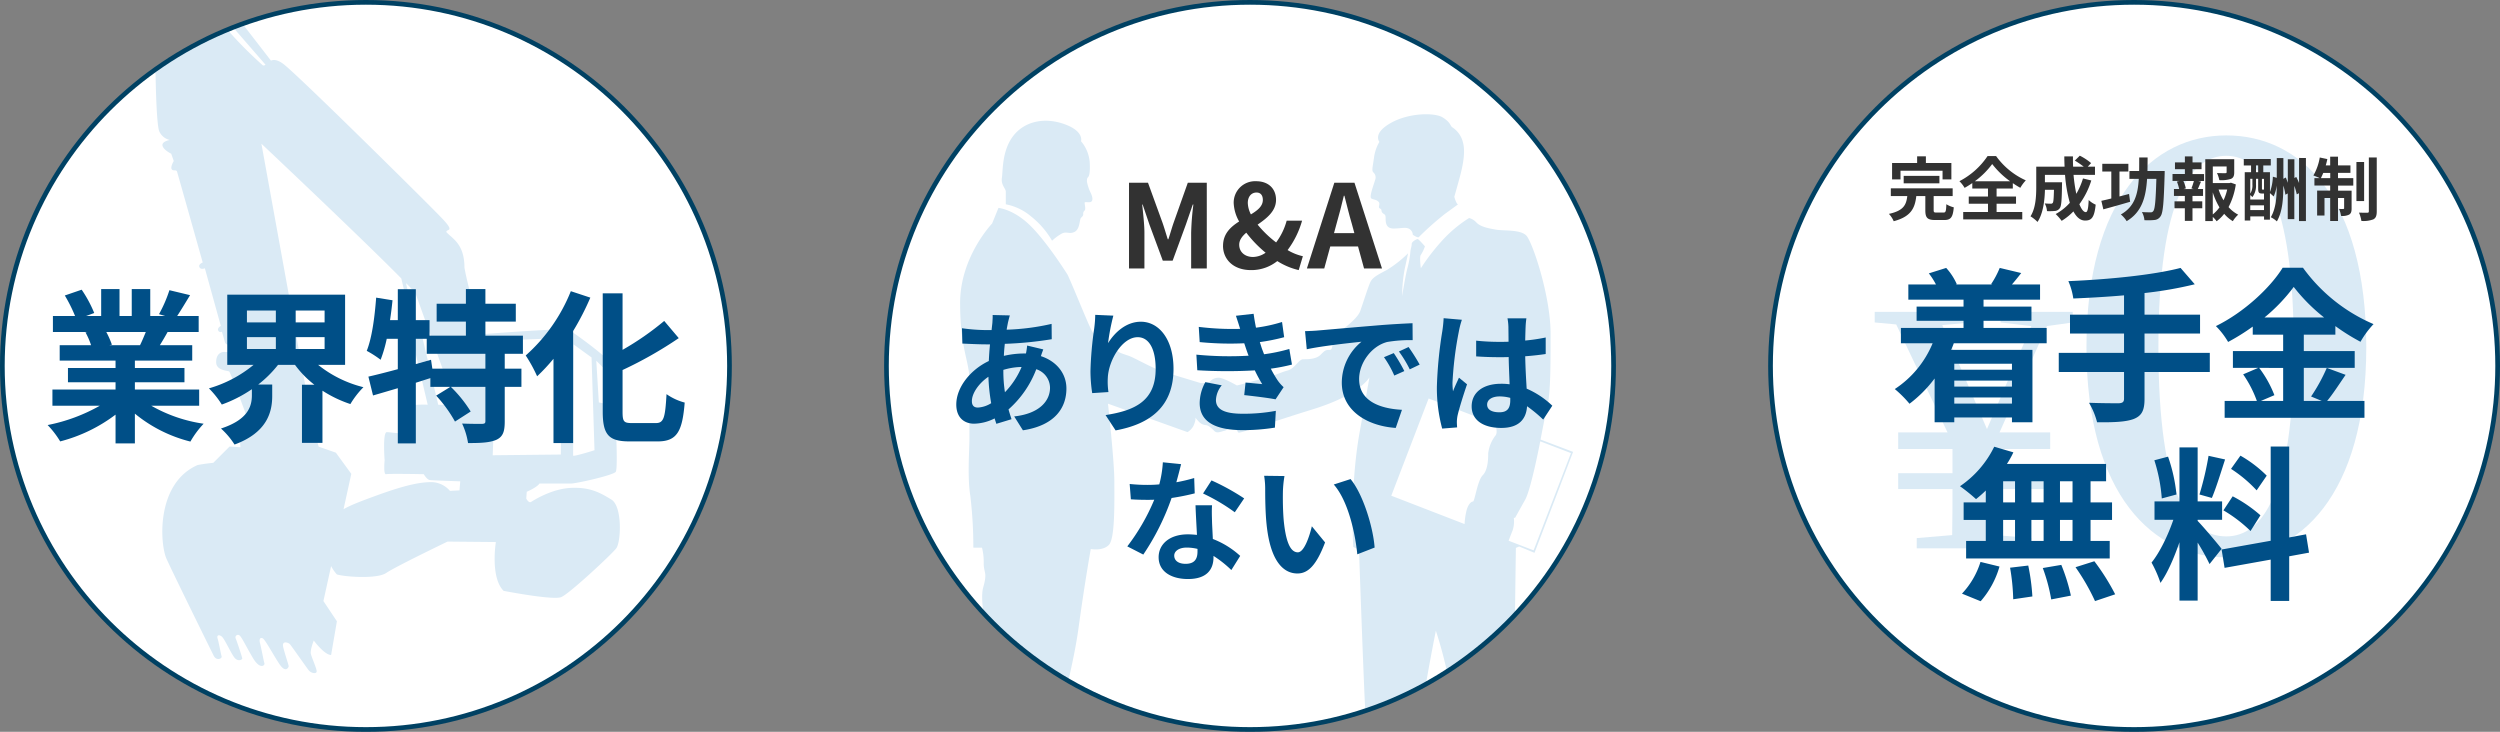
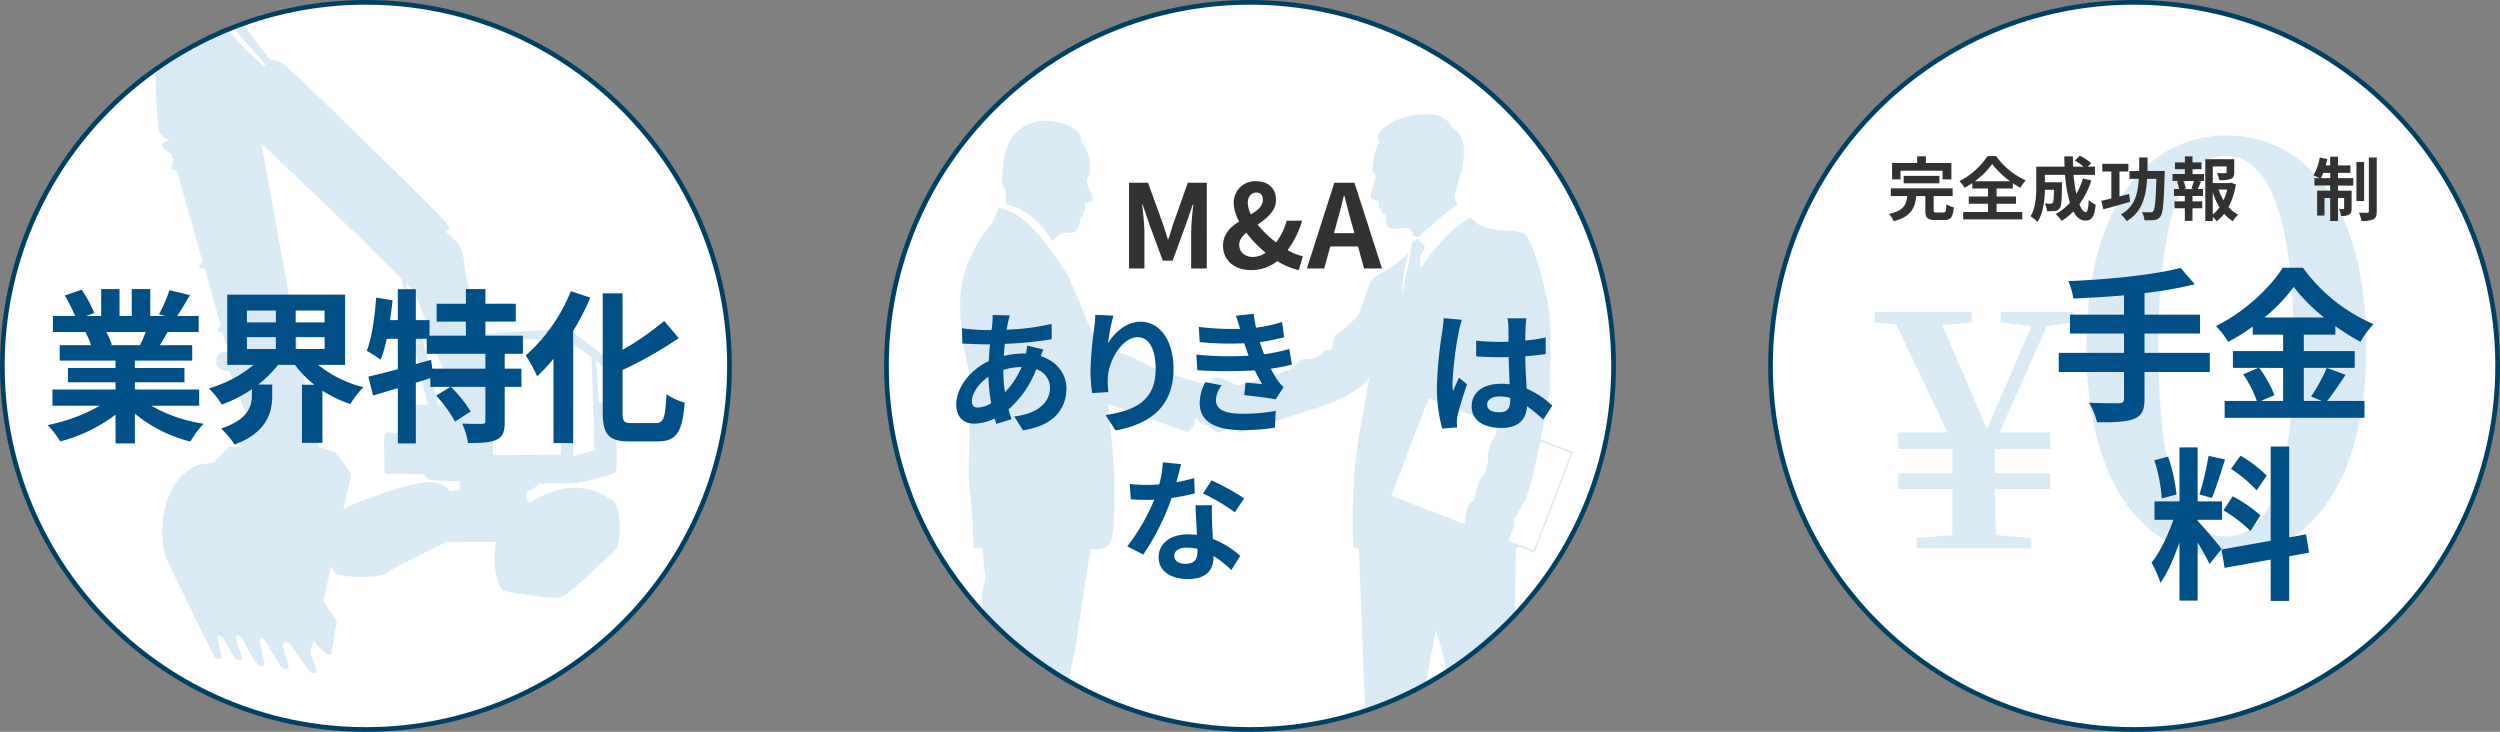
<svg xmlns="http://www.w3.org/2000/svg" width="756.39" height="221.42" viewBox="0 0 756.39 221.42">
  <rect x="0" y="0" width="756.39" height="221.42" fill="#808080" stroke="none" />
  <defs>
    <clipPath id="clip-path">
      <circle id="楕円形_527" data-name="楕円形 527" cx="110" cy="110" r="110" transform="translate(350.005 1731.197)" fill="#fff" />
    </clipPath>
    <clipPath id="clip-path-2">
      <circle id="楕円形_526" data-name="楕円形 526" cx="110" cy="110" r="110" transform="translate(82.515 1731.197)" fill="#fff" />
    </clipPath>
  </defs>
  <g id="グループ_2744" data-name="グループ 2744" transform="translate(-81.805 -1730.487)">
    <circle id="楕円形_519" data-name="楕円形 519" cx="110" cy="110" r="110" transform="translate(350.005 1731.197)" fill="#fff" />
    <g id="マスクグループ_462" data-name="マスクグループ 462" clip-path="url(#clip-path)">
      <g id="グループ_2738" data-name="グループ 2738" transform="translate(81.805 1730.487)">
        <path id="パス_2197" data-name="パス 2197" d="M414.93,60.07c.78.39,1.45.28,2.15.98s-.35,1.64.43,2.03.21.76.78,1.33.94.31.94,1.64.12,3.09,2.39,3.09,3.6-.5,4.71.08a2.154,2.154,0,0,1,1.12,1.81s1.5,1.03,1.82.71a90.923,90.923,0,0,1,7.86-6.99c2.99-2.17,3.97-2.89,3.97-2.89l-.31-.31a8.669,8.669,0,0,1-.78-2.02s.64-2.23,1.4-4.99,2.17-7.93,1.23-11.39a7.523,7.523,0,0,0-3.34-4.7c-.59-.58-.47-1.46-2.82-2.93s-10.15-1.47-15.73,1.71c-5.57,3.16-3.4,5.69-3.4,5.69a12.552,12.552,0,0,0-1.64,4.81c-.41,2.93-.73,3.89-.2,4.42a2.016,2.016,0,0,1,.53,2.31c-.33,1.25-1.9,5.21-1.12,5.59Zm44.72,105.28,4.62,1.91,11.68-30.54-9.85-3.73c.71-3.75,1.39-7.17,1.83-8.82,1.17-4.46,1.21-11.79,1.21-23.23s-5.52-27.85-7.37-29.7-6.81-1.35-9.16-1.76-4.61-.85-5.87-2.11a4.6,4.6,0,0,0-2.25-1.41,39.49,39.49,0,0,0-7.26,5.87,62.794,62.794,0,0,0-7.34,9.33s-.5-3.55,0-4.05a11.225,11.225,0,0,0,1.23-2.58s-1.88-2.2-2.2-2.2-1.8.76-1.8,1.48-.39,1.78-.39,2.24a29,29,0,0,1-.9,5.09c-.59,2.08-1.61,8.45-1.61,8.45a45.2,45.2,0,0,1,.8-8.32c.83-3.75,1-4.63,1-4.63a35.561,35.561,0,0,1-6.37,5.01c-2.81,1.49-4.38,2.27-5.05,3.72s-2.08,5.95-3.02,8.65-5.93,5.93-7.39,7.39-.59,4.46-1.88,4.46-1.4.11-2.76,1.47-3.82,1.35-5.23,1.35-2.52,2.82-4.75,3.41-5.34,2.11-7.75,2.58-7.1,1.93-7.62,1.93c0,0-4.01-2.33-5.5-2.33a3.544,3.544,0,0,0-2.7,1.22c-.43.42-2.31.42-2.31.42h-.38s-6.64-2.02-10.67-3.24-9.36-4.46-11.28-5.08-2.76-.92-3.28-1.44a6.114,6.114,0,0,0-2.49-1.62c-1.4-.52-.22-1.09-1.31-2.18s-2.97-1.05-3.59-1.67-4.63-10.58-6.56-15.04c-.32-.74-.69-1.58-1.09-2.47,0,0-5.99-9.6-11.16-14.76s-9.79-5.51-9.79-5.51l-1.92,4.72s-9.68,10.06-9.68,24.03,2.82,17.51,2.82,23.41v17.18c0,4.06-.66,11.94.26,17.71a131.766,131.766,0,0,1,.92,15.74h2.62a17.717,17.717,0,0,1,.52,4.72c0,3.02,1.18,2.63-.13,7.21s1.64,13.45.39,14.7-4.06,16-4.06,28.39,1.88,32.64,1.88,32.64l1.04,1.04a28.407,28.407,0,0,0,.27,4.08,14.855,14.855,0,0,1,.05,3.41l3.76,2.23h2.05s1.05,2.54,4.99,3.8a21.283,21.283,0,0,0,12.28.53c4.37-1.14,5.64-2.62,5.99-2.98s.18-2.27-2.14-3.15-4.6-3.15-6.74-5.29a29.971,29.971,0,0,1-2.89-3.19s.83-.04.83-.21v-.66h1.18v-2.14s2.84-.21,4.33.79,6.12.7,9.7,0,7.69-3.54,7.69-4.15-1.22-3.23-2.93-3.02-6.56,1.09-8.09,1.09-3.24-2.19-3.89-2.84a2.586,2.586,0,0,0-1.09-.74s.9-6.34-1.46-9.55-2.69-3.54-2.69-5.05,6.36-22.76,8.33-37.12,3.74-24.13,3.74-24.13,3.54.7,5.46-1.22,1.67-13.03,1.67-19.24-1.93-23.52-1.93-23.52l24.07,8.61a4.994,4.994,0,0,0,1.77-1.83c.84-1.8.61-2.53.61-2.53s.78.94,1.14,1.29a3.282,3.282,0,0,0,1.88.94c.94,0,1.95,1.02,2.73,1.8s1.8.23,3.05-.08S372,129,372.82,129s1.53,1.52,1.87,1.88c.36.35,8.1-2.58,22.53-7.05s17.12-9.68,17.12-9.68l-2.99,16.72c-2.99,16.73-1.92,34.62-1.92,34.62l1.74.77s1.54,43.87,1.93,48.96.47,15.8-.86,17.77c-1.33,1.95,0,8.68-1.87,12.04a94.946,94.946,0,0,0-4.23,9.55l1.41.35a26.653,26.653,0,0,1-3.35,3.99c-2.17,2.17-5.46,2.52-9.63,2.52s-4.28,1.93-4.28,2.69,6.92,2.88,11.32,2.88,9.74-.77,12.68-2.23,4.11-2.11,4.11-2.11l.53,1.99a10.964,10.964,0,0,0,2.94.36,8.209,8.209,0,0,0,3.35-.82s.23,0,.23-1.35.29-4.01.29-4.01l.9-.9v-7.91c0-3.36,2.03-5.91,2.86-8.14s-.82-15.84.47-25.59,4.46-25.47,4.46-25.47a132.028,132.028,0,0,1,4.7,19.25c1.52,9.86,5.98,28.41,5.98,32.04,0,2.65-1.02,6.81-.7,10.33a55.189,55.189,0,0,1,.16,6.65,2.69,2.69,0,0,0,.42.83,1.162,1.162,0,0,1,.3.46c-.54.66-1.25,1.48-2.12,2.35-2.17,2.17-5.46,2.52-9.63,2.52s-4.28,1.94-4.28,2.7,6.92,2.88,11.32,2.88,9.74-.76,12.68-2.23,4.11-2.11,4.11-2.11l.36,1.86h2.05a7.058,7.058,0,0,0,2.82-.65s.17-.17.17-1.93a10.5,10.5,0,0,0-.88-3.69l1.56-1.65v-8.63c0-4.58-1.06-13.73-1.06-19.19s-1.23-17.25-1.23-21.65-2.82-16.55-2.82-20.6.3-24.61.3-24.61l.94-.39Zm-7.26-33.48a10.89,10.89,0,0,0-2.13,5.32c0,1.33,0,4.93-1.64,6.58s-2.42,7.98-2.97,7.98-1.59.88-2.06,3.23a20.5,20.5,0,0,0-.47,3.58l-22.18-8.58,11.3-29.42,20.15,7.74s.95,2.63,0,3.57Zm4.05,31.74s.55-1.5,1.21-3.14a8.549,8.549,0,0,0,.36-3.8h.39s1.25-2.27,3.05-5.48,4.56-17.66,4.56-17.66l9.29,3.56L464,166.51l-7.56-2.91ZM304.3,61.81a16.726,16.726,0,0,1,7.74,3.74,25.959,25.959,0,0,1,6.27,7.28,15.744,15.744,0,0,1,2.67-2.01c1.7-1.05,2.4.18,4.11-.65s1.47-3.77,1.98-4.27.67-.66.67-1.11a1.19,1.19,0,0,1,.42-1.09c.41-.42,0-1.84,0-2.32s1.2-.02,1.83-.27c.63-.23.74-1.13.09-2.58a13.369,13.369,0,0,1-1.22-3.58c0-.6,0-1.01.31-1.31s.74-1.19.52-4.72a11.221,11.221,0,0,0-2.62-6.19s1.05-3.08-5.25-5.25-12.27-.52-15.48,3.94-2.88,10.23-3.21,12.39,1.18,3.21,1.18,4.19v3.81Z" fill="#daeaf5" />
      </g>
    </g>
    <circle id="楕円形_518" data-name="楕円形 518" cx="110" cy="110" r="110" transform="translate(82.515 1731.197)" fill="#fff" />
    <g id="マスクグループ_461" data-name="マスクグループ 461" clip-path="url(#clip-path-2)">
      <g id="グループ_2737" data-name="グループ 2737" transform="translate(81.805 1730.487)">
        <path id="パス_2196" data-name="パス 2196" d="M184.95,151.13c-3.36-2.05-6.43-3.8-12.28-3.51s-11.26,3.8-11.99,4.24-1.46-1.02-1.46-1.02l.15-2.05s3.17-1.36,3.83-2.49h9.55c1.54,0,12.43-2.41,13.52-3.51s-.8-30.7-1.24-32.45-11.62-9.87-12.94-10.53-26.31,1.31-26.31,1.31-4.17-13.81-5.26-20.17c0-7.24-3.73-8.77-5.48-10.74,0-1.1,2.85.22-1.32-4.17S89.86,22.4,85.7,19.33c-1.76-1.3-2.9-1.34-3.72-.99L59.17-11.17c.18-1.92.04-2.97-1.01-3.81-1.1-.88-7.02-6.14-9.54-6.47s-4.93,1.64-5.04,2.52a22.984,22.984,0,0,1-.77,5.26C36.56-11.59,38.1-2.16,39.08.47s8,20.94,8,22.04.22,15.02,1.1,17.21a4.6,4.6,0,0,0,3.18,2.63s-2.52.44-2.19,1.75,2.63,2.41,2.63,2.41l.77,2.2s-.99,1.64-.66,2.41,1.42.11,1.64.77,7.78,27.52,7.78,27.52-1.43.55-.99,1.43,1.64.33,1.64.33L66.81,98.6s-1.21.66-.77,1.42a.747.747,0,0,0,1.1.33s.55,1.86.88,3.07a1.036,1.036,0,0,0,1.43.77l.55,2.19a9.341,9.341,0,0,1-1.86.11c-1.1-.11-2.74.44-2.74,3.07s3.51,2.52,3.95,2.85,5.92,15.24,5.92,15.24l-3.4.88-.22,2.19v1.53l.88.33.22,2.74-3.29-.22-4.93,4.93s-2.41.22-4.71.66c-12.61,5.48-11.51,23.79-9.43,28.4s13.38,27.52,14.25,29.27,2.63.88,2.41.22-.88-4.39-1.21-5.37.33-1.32,1.21-.66,2.74,4.93,3.84,6.36,2.41.66,2.41.33-1.64-5.26-1.97-6.03a.76.76,0,0,1,1.1-.99c.66.44,1.86,3.07,4.06,6.8s3.73,2.3,3.51,1.65-.99-4.82-1.32-6.03,0-1.86.77-1.53,3.29,5.15,5.15,7.89,2.74.88,2.74.55-1.1-3.51-1.64-5.7,1.54-1.43,1.97-.99,4.93,6.91,5.7,7.9,2.44,1.23,2.44.36-1.46-4.08-1.75-5.25.87-4.08.87-4.08,3.21,4.38,5.25,4.38l1.75-10.2-4.08-6.12,2.33-10.58a11.357,11.357,0,0,0,1.75,2.53c2.34.73,12.13,1.46,14.91-.44s18.57-9.5,18.57-9.5l14.62.14s-1.75,10.67,2.34,14.77c3.07.58,15.06,2.78,17.4,1.9s15.2-12.86,16.67-14.76,1.9-12.72-1.46-14.76Zm-1.79-39.25c1.42,1.42,1.31,9.76,1.31,10.2s-3.29-.33-3.29-.33l-.77-12.61s1.32,1.31,2.74,2.74Zm-9.63-7.68,5.45,3.95.89,28.07s-6.47,2.05-6.47,1.61.13-33.62.13-33.62Zm-23.15-1.1s18.42-.88,19.74-.66l-.44,35.08-20.61.22,1.32-34.65ZM125.82,89.07c.88,2.41,12.06,33.55,12.06,33.55s-2.47-.09-5.29-.15l-5.73-24.34a1.53,1.53,0,0,0-1.37-1.17l-2.66-11.31a22.875,22.875,0,0,1,2.99,3.42ZM67.7,7.72A68.874,68.874,0,0,1,59.26-4.56l-.06-.19L80.33,19.58a.858.858,0,0,1-.79.21A123.373,123.373,0,0,1,67.7,7.73ZM136.12,148.5a7.52,7.52,0,0,0-5.56-2.63c-3.51,0-7.89.88-16.37,3.95-5.02,1.82-8.14,3.02-10.25,4.25l2.35-10.7-4.67-6.41-5.2-1.82-1.1-3.73-.44-3.95a7.883,7.883,0,0,0,1.53-5.04c-.22-2.85-3.51-2.85-3.51-2.85L79.09,43.48s30.7,28.94,42.33,40.77l3.06,12.99a1.533,1.533,0,0,0-.63,1.62l5.55,23.59a28.487,28.487,0,0,0-4.92.19c-1.32.44-1.97,6.8-1.97,7.89s-4.17.22-5.48.22-.66,8.55-.66,8.55-.44,4.38.44,4.17,11.4,0,11.4,0,.88,1.54,1.75,1.76c.31.08,4.27.23,9.29.4l-.23,2.74-2.92.15Z" fill="#daeaf5" />
      </g>
    </g>
    <circle id="楕円形_520" data-name="楕円形 520" cx="110" cy="110" r="110" transform="translate(350.005 1731.197)" fill="none" />
    <circle id="楕円形_521" data-name="楕円形 521" cx="110" cy="110" r="110" transform="translate(617.485 1731.197)" fill="#fff" />
    <circle id="楕円形_522" data-name="楕円形 522" cx="110" cy="110" r="110" transform="translate(617.485 1731.197)" fill="none" stroke="#004163" stroke-miterlimit="10" stroke-width="1.42" />
    <g id="グループ_2739" data-name="グループ 2739" transform="translate(81.805 1730.487)">
      <path id="パス_2198" data-name="パス 2198" d="M619.3,98.66l-14.33,32.17H620.3v5.01H603.57v7.32H620.3v4.81H603.57c0,4.21.1,8.02.3,13.93l10.72.9v3.11H579.92V162.8l10.72-.9c.1-5.91.1-9.72.1-13.93H574.31v-4.81h16.43v-7.32H574.31v-5.01h14.93L573.71,98.16l-6.51-.6V94.35h29.36v3.21l-8.92.8,13.53,31.46L614.6,98.66l-9.32-1.1V94.35h21.84v3.21l-7.82,1.1Z" fill="#daeaf5" />
      <path id="パス_2199" data-name="パス 2199" d="M715.93,105.06c0,44.89-20.39,63.57-42.33,63.57s-42.33-18.68-42.33-63.57,20.05-64.09,42.33-64.09,42.33,18.68,42.33,64.09ZM673.6,162.29c10.62,0,20.39-12.34,20.39-57.23s-9.77-57.92-20.39-57.92-20.56,12.34-20.56,57.92S662.64,162.29,673.6,162.29Z" fill="#daeaf5" />
    </g>
    <g id="グループ_2740" data-name="グループ 2740" transform="translate(81.805 1730.487)">
      <path id="パス_2200" data-name="パス 2200" d="M588,64.31c.69,0,.8-.34.88-2.52a7.646,7.646,0,0,0,2.25.94c-.27,3.04-.9,3.84-2.9,3.84h-2.69c-2.44,0-3.02-.71-3.02-2.98V59.33h-2.73c-.42,3.61-1.57,6.21-6.84,7.6a7.584,7.584,0,0,0-1.45-2.22c4.49-.97,5.25-2.77,5.56-5.38h-4.98V56.98h18.71v2.35h-5.75v4.22c0,.67.13.76.88.76H588ZM575,54.27h-2.54V49.31h7.58V47.29h2.65v2.02h7.71v4.96h-2.67V51.65H575.01v2.62Zm.97,1.2V53.2h10.81v2.27Z" fill="#323232" />
      <path id="パス_2201" data-name="パス 2201" d="M604.08,64.14h7.77v2.25H593.98V64.14h7.5v-2.5h-5.82V59.46h5.82V57.05h-4.75V55.39c-.76.52-1.53,1.01-2.33,1.45a9.35,9.35,0,0,0-1.57-2.02,22.919,22.919,0,0,0,8.52-7.6h2.58a22.246,22.246,0,0,0,8.99,7.35,11.981,11.981,0,0,0-1.66,2.25,25.485,25.485,0,0,1-2.27-1.41v1.64h-4.91v2.41h5.88v2.18h-5.88v2.5Zm4.09-9.3a25.59,25.59,0,0,1-5.42-5.21,24.448,24.448,0,0,1-5.25,5.21Z" fill="#323232" />
      <path id="パス_2202" data-name="パス 2202" d="M632.74,54.59a24.31,24.31,0,0,1-3.61,7.2c.61,1.51,1.28,2.39,1.95,2.39.5,0,.76-1.05.86-3.67a6.947,6.947,0,0,0,2.12,1.41c-.4,3.88-1.24,4.81-3.19,4.81-1.47,0-2.62-1.05-3.55-2.77a18.033,18.033,0,0,1-3.55,2.86,15.805,15.805,0,0,0-1.81-2.06,15.906,15.906,0,0,0,4.28-3.4,43.378,43.378,0,0,1-1.45-8.46H618.7v2.25h5.19s-.02.65-.02.94c-.06,4.41-.19,6.28-.67,6.89a1.949,1.949,0,0,1-1.45.84,17.421,17.421,0,0,1-2.42.06,5.576,5.576,0,0,0-.69-2.33c.76.06,1.47.08,1.81.08a.684.684,0,0,0,.63-.25c.21-.29.29-1.3.36-3.95h-2.73c-.08,3.07-.52,7.16-2.25,9.72a10.765,10.765,0,0,0-2.12-1.7c1.6-2.52,1.74-6.17,1.74-8.9V50.42h8.57c-.04-1.03-.08-2.06-.08-3.11h2.62c-.02,1.05,0,2.08.04,3.11h3.21a27.664,27.664,0,0,0-2.69-1.83l1.51-1.49a17.32,17.32,0,0,1,3.42,2.25l-1.01,1.07h2.18V52.9h-6.49a49.077,49.077,0,0,0,.84,5.75,21.575,21.575,0,0,0,2.02-4.66l2.5.61Z" fill="#323232" />
      <path id="パス_2203" data-name="パス 2203" d="M644.48,61.05c-2.77.82-5.79,1.66-8.1,2.29l-.61-2.58c.86-.19,1.91-.42,3.02-.71V51.9h-2.73V49.55h7.89V51.9h-2.69v7.54l2.9-.76.32,2.37Zm10.46-9.32s0,.84-.02,1.16c-.25,8.48-.48,11.55-1.24,12.56a2.383,2.383,0,0,1-1.85,1.11,20.163,20.163,0,0,1-3.02.06,6.1,6.1,0,0,0-.76-2.46c1.09.08,2.12.08,2.6.08a.861.861,0,0,0,.82-.36c.53-.57.76-3.21.95-9.76h-2.81c-.36,5.61-1.58,10.04-6.17,12.79a8.474,8.474,0,0,0-1.76-2.02c4.07-2.31,5.14-5.96,5.42-10.77h-2.83V51.73h2.94c.02-1.28.02-2.67.02-4.09h2.54c0,1.41-.02,2.79-.04,4.09h5.23Z" fill="#323232" />
      <path id="パス_2204" data-name="パス 2204" d="M663.34,52.66h3.51v2.1h-1.74l.82.21c-.36.78-.67,1.6-.97,2.22h1.58v2.1h-3.19v1.62h2.96v2.1h-2.96v3.82h-2.31V63.01h-3.13v-2.1h3.13V59.29h-3.3v-2.1h1.58a12.827,12.827,0,0,0-.69-2.25l.76-.19h-2.08v-2.1h3.74V51.2h-3V49.14h3V47.31h2.31v1.83h2.73V51.2h-2.73v1.45Zm-.32,4.35a21.958,21.958,0,0,0,.76-2.25h-3.19a9.177,9.177,0,0,1,.74,2.25l-.67.19h3.04l-.67-.19Zm13.44-1.22a21.572,21.572,0,0,1-2.2,6.87,10.135,10.135,0,0,0,2.92,2.29,8.56,8.56,0,0,0-1.62,1.97,10.7,10.7,0,0,1-2.62-2.23,11.614,11.614,0,0,1-2.29,2.25,6.871,6.871,0,0,0-1.16-1.3v1.24h-2.27V48.17h8.76v3.95c0,1.07-.23,1.68-1.05,2.02a9.615,9.615,0,0,1-3.46.36,8.541,8.541,0,0,0-.71-2.14c1.03.04,2.18.04,2.5.04.31-.02.42-.08.42-.32V50.36H669.5v5.02h5.06l.42-.11,1.49.53Zm-6.97,9.09a10.83,10.83,0,0,0,2.02-2.14,20.9,20.9,0,0,1-2.02-4.54Zm1.76-7.54a15.5,15.5,0,0,0,1.49,3.25,15.379,15.379,0,0,0,1.11-3.25Z" fill="#323232" />
-       <path id="パス_2205" data-name="パス 2205" d="M697.67,47.78V66.89h-2.1V58.45l-.67.36a17.969,17.969,0,0,0-.74-2.58V66.29h-1.99V58.52l-.71.4a15.288,15.288,0,0,0-.63-2.77c0,3.9-.21,7.81-1.95,10.83a7.925,7.925,0,0,0-1.83-1.26c1.57-2.71,1.78-6.09,1.78-9.57v-.02a11.168,11.168,0,0,1-.92,3.3l-1.13-1.01v8.04H685v-.99h-4.16v1.26h-1.68V52.1h1.91V50.06h-2.2V48.11h8.17v1.95h-2.27V52.1h2.02v5.98a14.544,14.544,0,0,0,.88-4.62l1.18.34V47.82h2V54.1l.73-.4c.21.5.42,1.07.61,1.62V48.18h1.99v5.67l.57-.31c.29.57.59,1.2.84,1.83V47.79l2.1.02Zm-15.1,8.13a5.762,5.762,0,0,1-1.09,3.72,6.577,6.577,0,0,0-.65-.61v1.34h4.16V58.55h-.59c-.92,0-1.18-.27-1.18-1.47V54.1h-.65v1.81Zm-1.74-1.81v4.47a4.553,4.553,0,0,0,.65-2.69V54.09h-.65Zm4.16,9.45V62.12h-4.16v1.43Zm-2.42-11.46h.65V50.05h-.65Zm2.42,2.02h-.63v2.94c0,.27.04.31.19.31h.44Z" fill="#323232" />
      <path id="パス_2206" data-name="パス 2206" d="M707.4,53.9H712v2.25h-4.6v1.53h4.09v5.35c0,.96-.15,1.55-.76,1.91a4.575,4.575,0,0,1-2.44.38,7.863,7.863,0,0,0-.61-2.12,9.917,9.917,0,0,0,1.3.02c.19,0,.25-.04.25-.25V59.9h-1.85v6.97h-2.37V59.9h-1.72v5.31h-2.23V57.67h3.95V56.14h-4.77V53.89h1.58c-.55-.27-1.41-.63-1.89-.8a16.4,16.4,0,0,0,1.93-5.44l2.29.48c-.13.65-.29,1.28-.48,1.91h1.34V47.4h2.37v2.64h3.76v2.27h-3.76v1.58Zm-2.37,0V52.32h-2.12c-.23.59-.48,1.11-.71,1.58Zm10.25,6.93h-2.33V49.01h2.33Zm3.82-13.19V63.93c0,1.34-.27,2.02-1.03,2.44a8.591,8.591,0,0,1-3.61.48,11.112,11.112,0,0,0-.73-2.52c1.07.04,2.16.04,2.52.04.34-.02.46-.11.46-.46V47.64h2.39Z" fill="#323232" />
    </g>
    <g id="グループ_2741" data-name="グループ 2741" transform="translate(81.805 1730.487)">
-       <path id="パス_2207" data-name="パス 2207" d="M591.13,103.86c-.25.7-.5,1.35-.8,2h24.6v21.9h-6.2v-1.45H591.28v1.45h-5.95V114.51a38.016,38.016,0,0,1-7.6,7.65,34.015,34.015,0,0,0-4.45-4.45,30.442,30.442,0,0,0,11.45-13.85h-9.6V99.21h18.95V97.06h-14.2v-4.3h14.2v-2.1h-16.7v-4.6h8.35a21.224,21.224,0,0,0-2.15-3.35l5.25-1.65a18.249,18.249,0,0,1,3.2,4.9l-.25.1h11l-.35-.1a27.456,27.456,0,0,0,2.6-4.9l6.5,1.55c-1,1.3-1.95,2.45-2.8,3.45h8.5v4.6h-17.1v2.1h14.5v4.3h-14.5v2.15h19.1v4.65h-28.1Zm.15,6.2v1.8h17.45v-1.8Zm17.45,5.1H591.28v1.8h17.45Zm0,6.95v-1.85H591.28v1.85Z" fill="#004f87" />
      <path id="パス_2208" data-name="パス 2208" d="M668.59,112.56H648.84v8.15c0,3.55-.9,5.1-3.25,6.05-2.4.9-6,1.05-11.1,1a23.066,23.066,0,0,0-2.45-5.9c3.7.15,7.9.15,9,.15,1.15-.05,1.6-.4,1.6-1.4v-8.05H622.89v-5.8h19.75v-5.85H626.29v-5.7h16.35V89.36c-5.2.45-10.45.75-15.35.95a19.912,19.912,0,0,0-1.5-5.25c12.05-.5,25.75-1.85,33.95-4l4.3,4.95a117.8,117.8,0,0,1-15.2,2.65v6.55h16.8v5.7h-16.8v5.85h19.75Z" fill="#004f87" />
      <path id="パス_2209" data-name="パス 2209" d="M709.68,113.41c-1.9,2.75-3.85,5.8-5.6,7.9h11.3v5.1h-42.3v-5.1h9.75a34.353,34.353,0,0,0-4.15-8.05l4.55-1.95h-7.65v-5.1h15.2v-4.95h-9.2V98.81a63.9,63.9,0,0,1-7.45,4.65,23.307,23.307,0,0,0-3.7-4.8c8.5-4.15,16.5-11.65,20.2-17.65h6.15a51.087,51.087,0,0,0,21.35,17.05,27.931,27.931,0,0,0-3.95,5.35,63.2,63.2,0,0,1-7.6-4.75v2.6h-9.55v4.95h15.4v5.1h-15.4v10h5.45l-3.25-1.35a51.928,51.928,0,0,0,4.75-8.65Zm-26.15-2.1a33.731,33.731,0,0,1,4.6,8.25l-4.1,1.75h6.75v-10Zm19.65-15.25a53.349,53.349,0,0,1-9.2-9.25,52.16,52.16,0,0,1-8.85,9.25Z" fill="#004f87" />
-       <path id="パス_2210" data-name="パス 2210" d="M600.81,148.41a34.359,34.359,0,0,1-2.95,2.6,55.064,55.064,0,0,0-4.85-3.9,30.746,30.746,0,0,0,10.35-11.95l5.8,1.7a26.915,26.915,0,0,1-1.95,3.5h30v5.25h-4.7v6.4h6.5v5.3h-6.5v6.35h5.8v5.3H594.86v-5.3h5.95v-6.35h-6.7v-5.3h6.7v-3.6Zm-7.2,31.2a24.637,24.637,0,0,0,5.6-9.6l5.75,1.4a27.362,27.362,0,0,1-5.7,10.5l-5.65-2.3Zm12.45-27.6h3.6v-6.4h-3.6Zm0,11.65h3.6v-6.35h-3.6Zm7.6,7.45a65.41,65.41,0,0,1,1.25,9.35l-5.8.85a63.472,63.472,0,0,0-.95-9.55l5.5-.65Zm4.65-19.1v-6.4h-3.7v6.4Zm-3.7,5.3v6.35h3.7v-6.35Zm9.05,13.6a55.721,55.721,0,0,1,2.9,9.3l-5.95,1.15a53.282,53.282,0,0,0-2.55-9.5Zm3.4-25.3h-3.8v6.4h3.8Zm0,11.7h-3.8v6.35h3.8Zm6.6,12.5a67.819,67.819,0,0,1,6.3,10l-6.1,2.05a64.4,64.4,0,0,0-5.9-10.25Z" fill="#004f87" />
      <path id="パス_2211" data-name="パス 2211" d="M668.51,170.66a66.8,66.8,0,0,0-3.6-6.5v17.55h-5.5V164.06c-1.6,4.65-3.6,9.3-5.75,12.3a35.331,35.331,0,0,0-2.7-6.15c2.5-3.05,5.05-8.4,6.6-12.95h-5.7v-5.55h7.55V135.36h5.5v16.35h7.4v5.55h-7.4v.35c1.45,1.45,6.2,7.05,7.25,8.45l-3.65,4.6Zm-14.45-19.85a49.44,49.44,0,0,0-2.25-11.55l4.15-1.1a50.132,50.132,0,0,1,2.55,11.45l-4.45,1.2Zm19.15-11.8c-1.3,4-2.75,8.75-4,11.65l-3.75-1.05a93,93,0,0,0,2.75-11.7Zm19.4,29.3v13.5h-5.6v-12.5l-13.95,2.5-.9-5.55,14.85-2.65v-28.5h5.6v27.5l5.1-.95.9,5.55-6,1.1Zm-17.1-18.15a41.758,41.758,0,0,1,8.4,5.75l-3,4.75a42.284,42.284,0,0,0-8.2-6.25Zm7.25-1.8a40.227,40.227,0,0,0-7.75-6.5l2.85-4a37.576,37.576,0,0,1,7.95,6.05Z" fill="#004f87" />
    </g>
    <circle id="楕円形_523" data-name="楕円形 523" cx="110" cy="110" r="110" transform="translate(82.515 1731.197)" fill="none" />
    <circle id="楕円形_524" data-name="楕円形 524" cx="110" cy="110" r="110" transform="translate(82.515 1731.197)" fill="none" stroke="#004163" stroke-miterlimit="10" stroke-width="1.42" />
    <g id="グループ_2742" data-name="グループ 2742" transform="translate(81.805 1730.487)">
      <path id="パス_2212" data-name="パス 2212" d="M45.76,122.75a44.669,44.669,0,0,0,15.85,5.45,27.969,27.969,0,0,0-4,5.4,42.68,42.68,0,0,1-16.8-8.45v9H34.96v-8.7a47.429,47.429,0,0,1-16.75,8.1,27.734,27.734,0,0,0-3.8-4.95,52.53,52.53,0,0,0,15.8-5.85H15.86v-4.9h19.1v-2.2H20.56v-4.3h14.4V109.1H18.06v-4.65h9.5a22.468,22.468,0,0,0-1.7-3.9l.6-.1H16.01V95.6h6.7a44.818,44.818,0,0,0-3.1-6.2l5.1-1.75a37.834,37.834,0,0,1,3.8,7.05l-2.45.9h4.55V87.45h5.55V95.6h3.7V87.45h5.6V95.6h4.45l-1.8-.55a40.277,40.277,0,0,0,3.15-7.25l6.25,1.5c-1.4,2.3-2.75,4.55-3.9,6.3h6.5v4.85h-9.4c-.8,1.45-1.6,2.8-2.35,4h9.8v4.65H40.81v2.25h15v4.3h-15v2.2H60.26v4.9H45.76Zm-13.6-22.3a26.861,26.861,0,0,1,1.7,3.85l-.85.15h9.35c.6-1.2,1.2-2.65,1.75-4H32.16Z" fill="#004f87" />
      <path id="パス_2213" data-name="パス 2213" d="M96.26,110.4a35.562,35.562,0,0,0,13.7,6.75,26.684,26.684,0,0,0-3.95,5.1,36.547,36.547,0,0,1-8.45-4.05V134h-6.2V116.4h3.75a30.169,30.169,0,0,1-5.85-6H84.11a33.815,33.815,0,0,1-6,5.95h4.25v3.45c0,4.75-1.45,11.05-11.4,14.7a23.466,23.466,0,0,0-4.1-4.85c8.35-2.7,9.35-6.9,9.35-10.1v-1.8a40.1,40.1,0,0,1-9.1,4.65,27.511,27.511,0,0,0-3.9-4.9,37.455,37.455,0,0,0,13.5-7.1H68.76V89.15h35.65V110.4H96.26ZM74.71,97.55h8.75v-3.6H74.71Zm0,8.05h8.75V102H74.71Zm23.5-11.65H89.46v3.6h8.75Zm0,8.05H89.46v3.6h8.75Z" fill="#004f87" />
      <path id="パス_2214" data-name="パス 2214" d="M152.71,107.05v4.5h5.05v5.5h-5.05V127.5c0,3-.5,4.6-2.5,5.55-2.05.9-4.85,1-8.6,1a21.658,21.658,0,0,0-1.8-5.9c2.5.1,5.2.1,6,.1.85-.05,1.05-.2,1.05-.85V117.05H136.41a39.215,39.215,0,0,1,6,7.45l-4.75,3.05a39.995,39.995,0,0,0-5.7-7.85l4.3-2.65h-6.05V114.4c-1.45.45-2.95.95-4.4,1.4v18.35h-5.45v-16.7c-2.7.8-5.25,1.55-7.5,2.2l-1.4-5.7c2.45-.55,5.55-1.35,8.9-2.25v-9.2h-3.35a40.449,40.449,0,0,1-1.85,6.35,31.832,31.832,0,0,0-4.2-2.7c1.6-4,2.4-10.2,2.85-16.1l4.95.8q-.3,3-.75,6h2.35V87.5h5.45v9.35h4.15v4.7h11V97.3h-8.85V91.9h8.85V87.45h5.9V91.9h9.2v5.4h-9.2v4.25h11.35v5.5h-5.5Zm-5.85,0H129.11V102.5h-3.3v7.65l4.6-1.3.4,2.7h16.05v-4.5Z" fill="#004f87" />
      <path id="パス_2215" data-name="パス 2215" d="M178.61,90.05a80.53,80.53,0,0,1-5.2,10.1v33.9h-5.95v-25.5a56.65,56.65,0,0,1-4.95,5.3,43.624,43.624,0,0,0-3.45-6.3A51.669,51.669,0,0,0,172.71,88.1ZM198.46,128c2.4,0,2.8-1.7,3.2-8.75a17.166,17.166,0,0,0,5.5,2.55c-.7,8.6-2.25,11.75-8.15,11.75h-8.55c-6.3,0-8.1-2-8.1-9.05V88.75h6v17.1a85.043,85.043,0,0,0,12.6-8.75l4.4,5.2a121.121,121.121,0,0,1-17,9.65v12.6c0,2.95.35,3.45,2.75,3.45h7.35Z" fill="#004f87" />
    </g>
    <g id="グループ_2743" data-name="グループ 2743" transform="translate(81.805 1730.487)">
      <path id="パス_2216" data-name="パス 2216" d="M341.59,55.28h5.74l4.41,12.15c.56,1.61,1.05,3.33,1.58,4.97h.17c.56-1.64,1.02-3.36,1.58-4.97l4.31-12.15h5.74V81.22h-4.73V70.4a84.068,84.068,0,0,1,.67-8.51h-.18l-2.1,6.09-3.99,10.89h-2.98l-4.03-10.89-2.06-6.09h-.14c.25,2.45.67,6.06.67,8.51V81.22h-4.66V55.28Z" fill="#323232" />
      <path id="パス_2217" data-name="パス 2217" d="M370.04,74.36c0-3.61,2.27-5.71,4.87-7.35a12.217,12.217,0,0,1-1.65-5.6,6.477,6.477,0,0,1,6.79-6.58c3.71,0,6.02,2.24,6.02,5.64s-2.8,5.57-5.57,7.49a32.593,32.593,0,0,0,5.6,5.39,19.492,19.492,0,0,0,3.19-6.58h4.66a27.042,27.042,0,0,1-4.38,8.89,15.491,15.491,0,0,0,4.62,1.86l-1.26,4.2a20.95,20.95,0,0,1-6.48-2.73,12.547,12.547,0,0,1-7.95,2.73c-5.43,0-8.47-3.33-8.47-7.35Zm9.1,3.39a6.931,6.931,0,0,0,3.78-1.29,36.337,36.337,0,0,1-5.85-6.06c-1.26,1.08-2.14,2.24-2.14,3.64,0,2.21,1.72,3.71,4.2,3.71Zm-.67-12.88c2.03-1.23,3.61-2.49,3.61-4.38,0-1.3-.59-2.24-1.92-2.24-1.54,0-2.63,1.22-2.63,3.15a8.156,8.156,0,0,0,.94,3.47Z" fill="#323232" />
      <path id="パス_2218" data-name="パス 2218" d="M403.71,55.28h6.09l8.33,25.94H412.7l-1.82-6.65h-8.4l-1.82,6.65h-5.25l8.3-25.94Zm-.1,15.26h6.16L409,67.7c-.81-2.7-1.51-5.67-2.24-8.47h-.17c-.67,2.83-1.44,5.78-2.21,8.47l-.77,2.84Z" fill="#323232" />
      <path id="パス_2219" data-name="パス 2219" d="M304.97,97.55c-.12.68-.28,1.4-.4,2.2a70.206,70.206,0,0,0,13.6-1.76l.04,4.64a110.089,110.089,0,0,1-14.2,1.4c-.12,1.2-.24,2.44-.28,3.64a27.285,27.285,0,0,1,5.96-.72h.72a21.97,21.97,0,0,0,.36-2.4l4.88,1.16c-.16.44-.48,1.28-.72,2.04,4.64,1.52,7.72,5.16,7.72,9.8,0,5.68-3.32,11.16-13.16,12.64l-2.64-4.2c7.72-.84,10.84-4.76,10.84-8.68a5.948,5.948,0,0,0-4.16-5.6,30.715,30.715,0,0,1-8.4,12.16c.28,1,.6,2,.92,2.96l-4.6,1.4c-.16-.52-.36-1.08-.52-1.64a14.277,14.277,0,0,1-6.2,1.6c-2.92,0-5.4-1.76-5.4-5.8,0-5.16,4.24-10.52,9.84-13.16q.12-2.58.36-5.04h-1.28c-2.08,0-5.2-.16-7.08-.24l-.12-4.64a56.522,56.522,0,0,0,7.36.56h1.6q.12-1.14.24-2.16c.04-.76.12-1.72.08-2.4l5.2.12c-.24.8-.4,1.52-.56,2.12Zm-9.08,25.76a8.527,8.527,0,0,0,4-1.32,55.736,55.736,0,0,1-.84-8c-3,2.04-5,5.08-5,7.36C294.05,122.63,294.61,123.31,295.89,123.31Zm8.16-4.64a24.633,24.633,0,0,0,5.04-7.64,19.941,19.941,0,0,0-5.52.88v.12a42.075,42.075,0,0,0,.48,6.64Z" fill="#004f87" />
      <path id="パス_2220" data-name="パス 2220" d="M335.25,103.82c1.92-3.12,5.4-6.48,9.92-6.48,5.56,0,9.88,5.44,9.88,14.24,0,11.32-6.92,16.72-17.52,18.64l-3.04-4.64c8.88-1.36,15.16-4.28,15.16-13.96,0-6.16-2.08-9.6-5.44-9.6-4.72,0-8.84,7.08-9.04,12.36a20.915,20.915,0,0,0,.2,4.24l-4.92.32a45.246,45.246,0,0,1-.52-6.68,105.249,105.249,0,0,1,1.12-12.8,35.425,35.425,0,0,0,.32-4.2l5.48.24a65.226,65.226,0,0,0-1.6,8.32Z" fill="#004f87" />
      <path id="パス_2221" data-name="パス 2221" d="M377.77,107.62c-.2-.48-.36-.96-.52-1.4-.32-.92-.56-1.68-.8-2.36a93.522,93.522,0,0,1-13.48-.36l-.28-4.6a83.2,83.2,0,0,0,12.52.6c-.4-1.28-.8-2.56-1.28-3.96l5.36-.6q.3,2.16.72,4.2a45.974,45.974,0,0,0,7.88-1.72l.64,4.6a58.314,58.314,0,0,1-7.36,1.48c.2.64.4,1.28.6,1.88.2.56.44,1.16.68,1.8a51.642,51.642,0,0,0,7.64-1.6l.8,4.72a53.6,53.6,0,0,1-6.4,1.24,36.4,36.4,0,0,0,2.08,3.56,12.192,12.192,0,0,0,1.8,2.04l-2.44,3.68c-2.24-.44-6.56-.96-9.48-1.28l.4-3.8c1.68.16,3.84.36,5.04.48-.84-1.4-1.6-2.8-2.24-4.16a148.756,148.756,0,0,1-17.4-.04l-.28-4.72a102.5,102.5,0,0,0,15.8.32Zm-9.88,13.4c0,2.96,2.8,4.16,8.08,4.16a52.647,52.647,0,0,0,10.04-.88l-.28,5.08a61.438,61.438,0,0,1-9.72.76c-8,0-12.96-2.36-13.04-8.08a13.283,13.283,0,0,1,1.72-6.44l4.96.96a7.507,7.507,0,0,0-1.76,4.44Z" fill="#004f87" />
-       <path id="パス_2222" data-name="パス 2222" d="M398.77,99.99c3.36-.28,9.96-.88,17.28-1.48,4.12-.36,8.48-.6,11.32-.72l.04,5.12a41.555,41.555,0,0,0-7.72.56c-4.84,1.28-8.48,6.44-8.48,11.2,0,6.6,6.16,8.96,12.96,9.32l-1.88,5.48c-8.4-.56-16.32-5.04-16.32-13.72a16,16,0,0,1,5.96-12.36c-3.76.4-11.92,1.28-16.56,2.28l-.52-5.48c1.6-.04,3.16-.12,3.92-.2Zm26.12,12.28-3.04,1.36a30.862,30.862,0,0,0-3.12-5.56l2.96-1.24a49.65,49.65,0,0,1,3.2,5.44Zm4.64-1.96-3,1.44a35.188,35.188,0,0,0-3.28-5.4l2.92-1.36A59.832,59.832,0,0,1,429.53,110.31Z" fill="#004f87" />
      <path id="パス_2223" data-name="パス 2223" d="M441.38,100.31a106.776,106.776,0,0,0-1.92,15.48,18.908,18.908,0,0,0,.16,2.6c.52-1.4,1.2-2.76,1.8-4.12l2.44,2c-1.12,3.28-2.4,7.36-2.88,9.52a11.164,11.164,0,0,0-.2,1.88c0,.4.04,1.08.08,1.64l-4.52.36a46.982,46.982,0,0,1-1.6-12.8,126.676,126.676,0,0,1,1.64-16.68,38.158,38.158,0,0,0,.4-3.92l5.52.48a25.975,25.975,0,0,0-.92,3.56Zm20.2-1.4c-.04.88-.08,2.36-.12,4.12a54.8,54.8,0,0,0,6.2-.92v5c-1.92.28-4,.52-6.2.68.08,3.88.28,7.08.44,9.8a26.179,26.179,0,0,1,7.76,5.16l-2.76,4.2a41.956,41.956,0,0,0-4.88-4.04c-.24,3.84-2.4,6.56-7.8,6.56s-8.96-2.32-8.96-6.52,3.44-6.84,8.88-6.84a17.8,17.8,0,0,1,2.6.16c-.08-2.48-.24-5.4-.28-8.24-.96.04-1.92.04-2.84.04-2.36,0-4.64-.08-7-.24v-4.76a66.651,66.651,0,0,0,7,.36c.92,0,1.88,0,2.8-.04,0-1.96-.04-3.6-.04-4.44a16.985,16.985,0,0,0-.28-2.64h5.72a25.044,25.044,0,0,0-.24,2.6Zm-7.92,25.83c2.44,0,3.28-1.28,3.28-3.64v-.72a12.349,12.349,0,0,0-3.2-.44c-2.28,0-3.8.96-3.8,2.48C449.94,124.06,451.54,124.74,453.66,124.74Z" fill="#004f87" />
      <path id="パス_2224" data-name="パス 2224" d="M355.91,145.91a49.038,49.038,0,0,0,5.4-1.28l.16,4.64a69.394,69.394,0,0,1-7,1.4,73.7,73.7,0,0,1-8.56,17.12l-4.84-2.48a63.021,63.021,0,0,0,8.16-14.12c-.72.04-1.4.04-2.08.04-1.64,0-3.28-.04-5-.16l-.36-4.64a50.533,50.533,0,0,0,5.32.28c1.2,0,2.4-.04,3.64-.16a33.636,33.636,0,0,0,1.08-6.68l5.52.56c-.32,1.28-.84,3.32-1.44,5.48Zm10.8,12.08c.04,1.16.16,3.08.24,5.08a26.158,26.158,0,0,1,8.28,5.12l-2.68,4.28a33.91,33.91,0,0,0-5.4-4.28v.4c0,3.72-2.04,6.6-7.72,6.6-4.96,0-8.88-2.2-8.88-6.6,0-3.92,3.28-6.92,8.84-6.92.96,0,1.84.08,2.76.16-.16-2.96-.36-6.52-.44-8.96h5c-.12,1.68-.04,3.36,0,5.12Zm-8,12.6c2.76,0,3.6-1.52,3.6-3.72v-.8a14.369,14.369,0,0,0-3.24-.4c-2.32,0-3.8,1.04-3.8,2.44,0,1.48,1.24,2.48,3.44,2.48Zm5.28-21.28,2.56-3.96a68.9,68.9,0,0,1,9.88,5.44l-2.84,4.2A57.732,57.732,0,0,0,363.99,149.31Z" fill="#004f87" />
-       <path id="パス_2225" data-name="パス 2225" d="M388.15,148.91c-.04,2.6,0,5.6.24,8.48.56,5.76,1.76,9.72,4.28,9.72,1.88,0,3.48-4.68,4.24-7.88l4,4.88c-2.64,6.96-5.16,9.4-8.36,9.4-4.4,0-8.2-3.96-9.32-14.68-.4-3.68-.44-8.36-.44-10.8a24.312,24.312,0,0,0-.32-4.08l6.16.08a32.362,32.362,0,0,0-.48,4.88Zm27.75,16.76-5.24,2.04c-.64-6.44-2.76-16.16-7.12-21.12l5.08-1.64C412.42,149.55,415.46,159.55,415.9,165.67Z" fill="#004f87" />
    </g>
    <circle id="楕円形_525" data-name="楕円形 525" cx="110" cy="110" r="110" transform="translate(350.005 1731.197)" fill="none" stroke="#004163" stroke-miterlimit="10" stroke-width="1.42" />
  </g>
</svg>